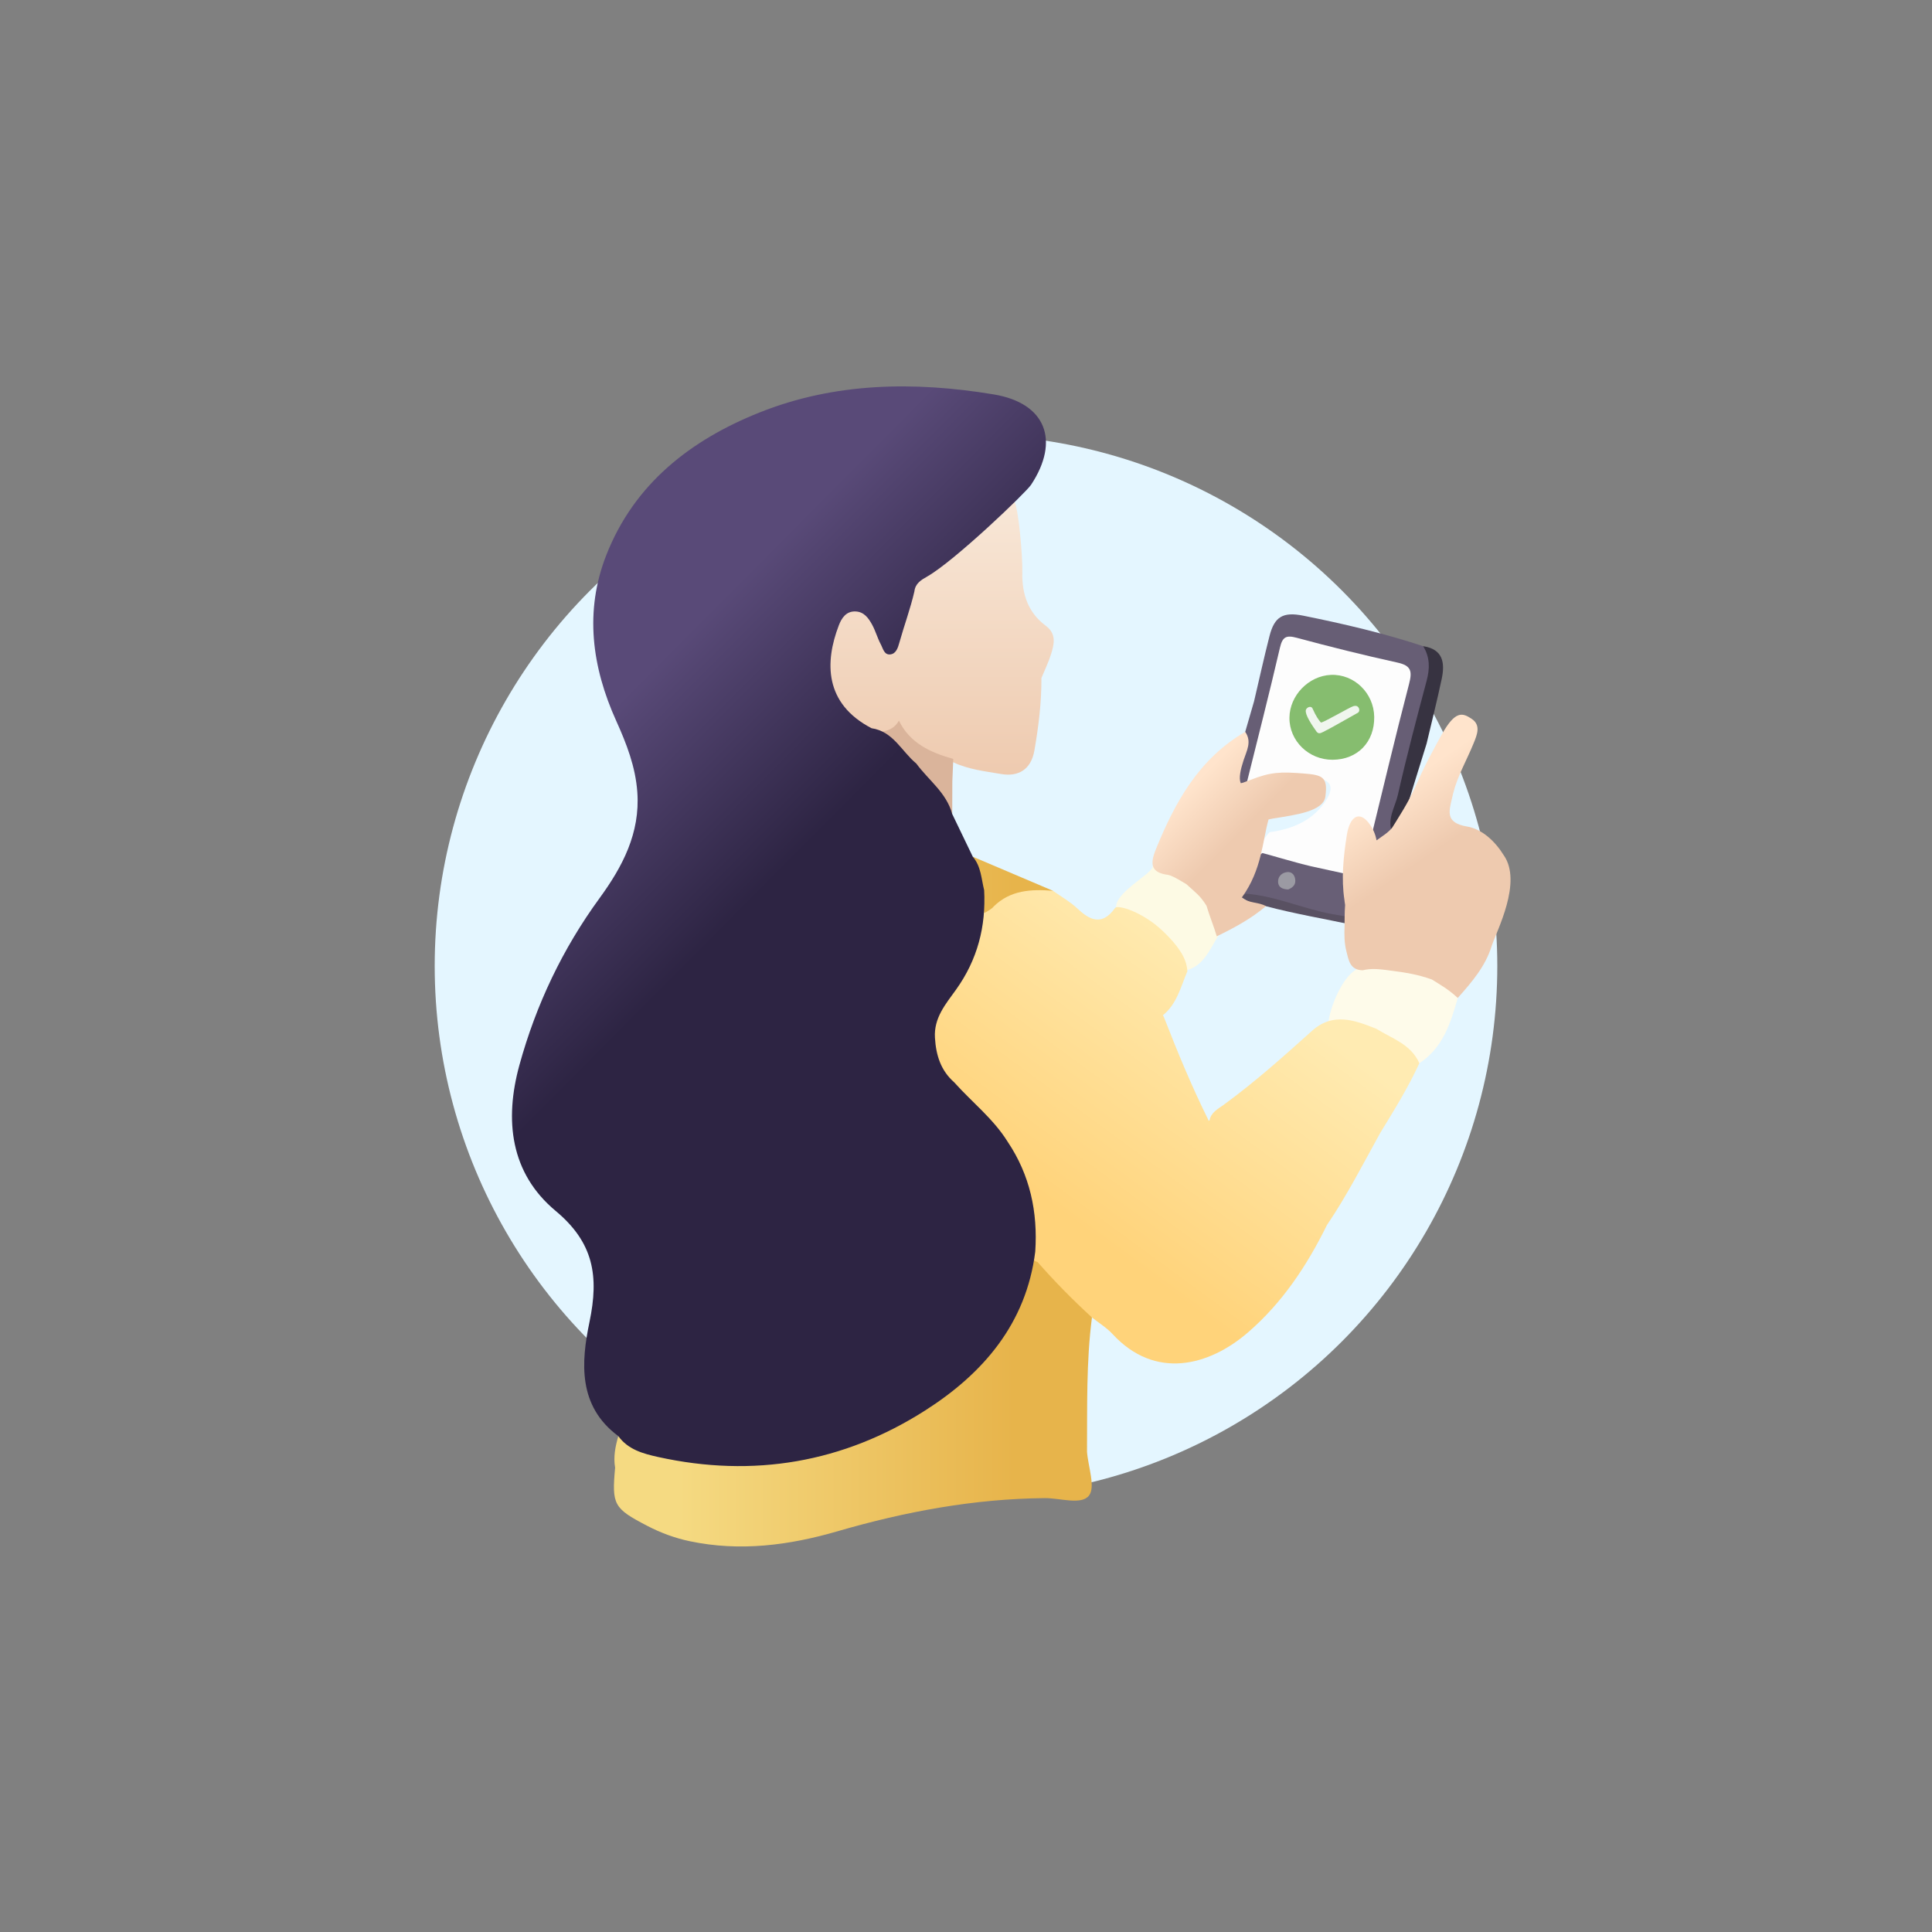
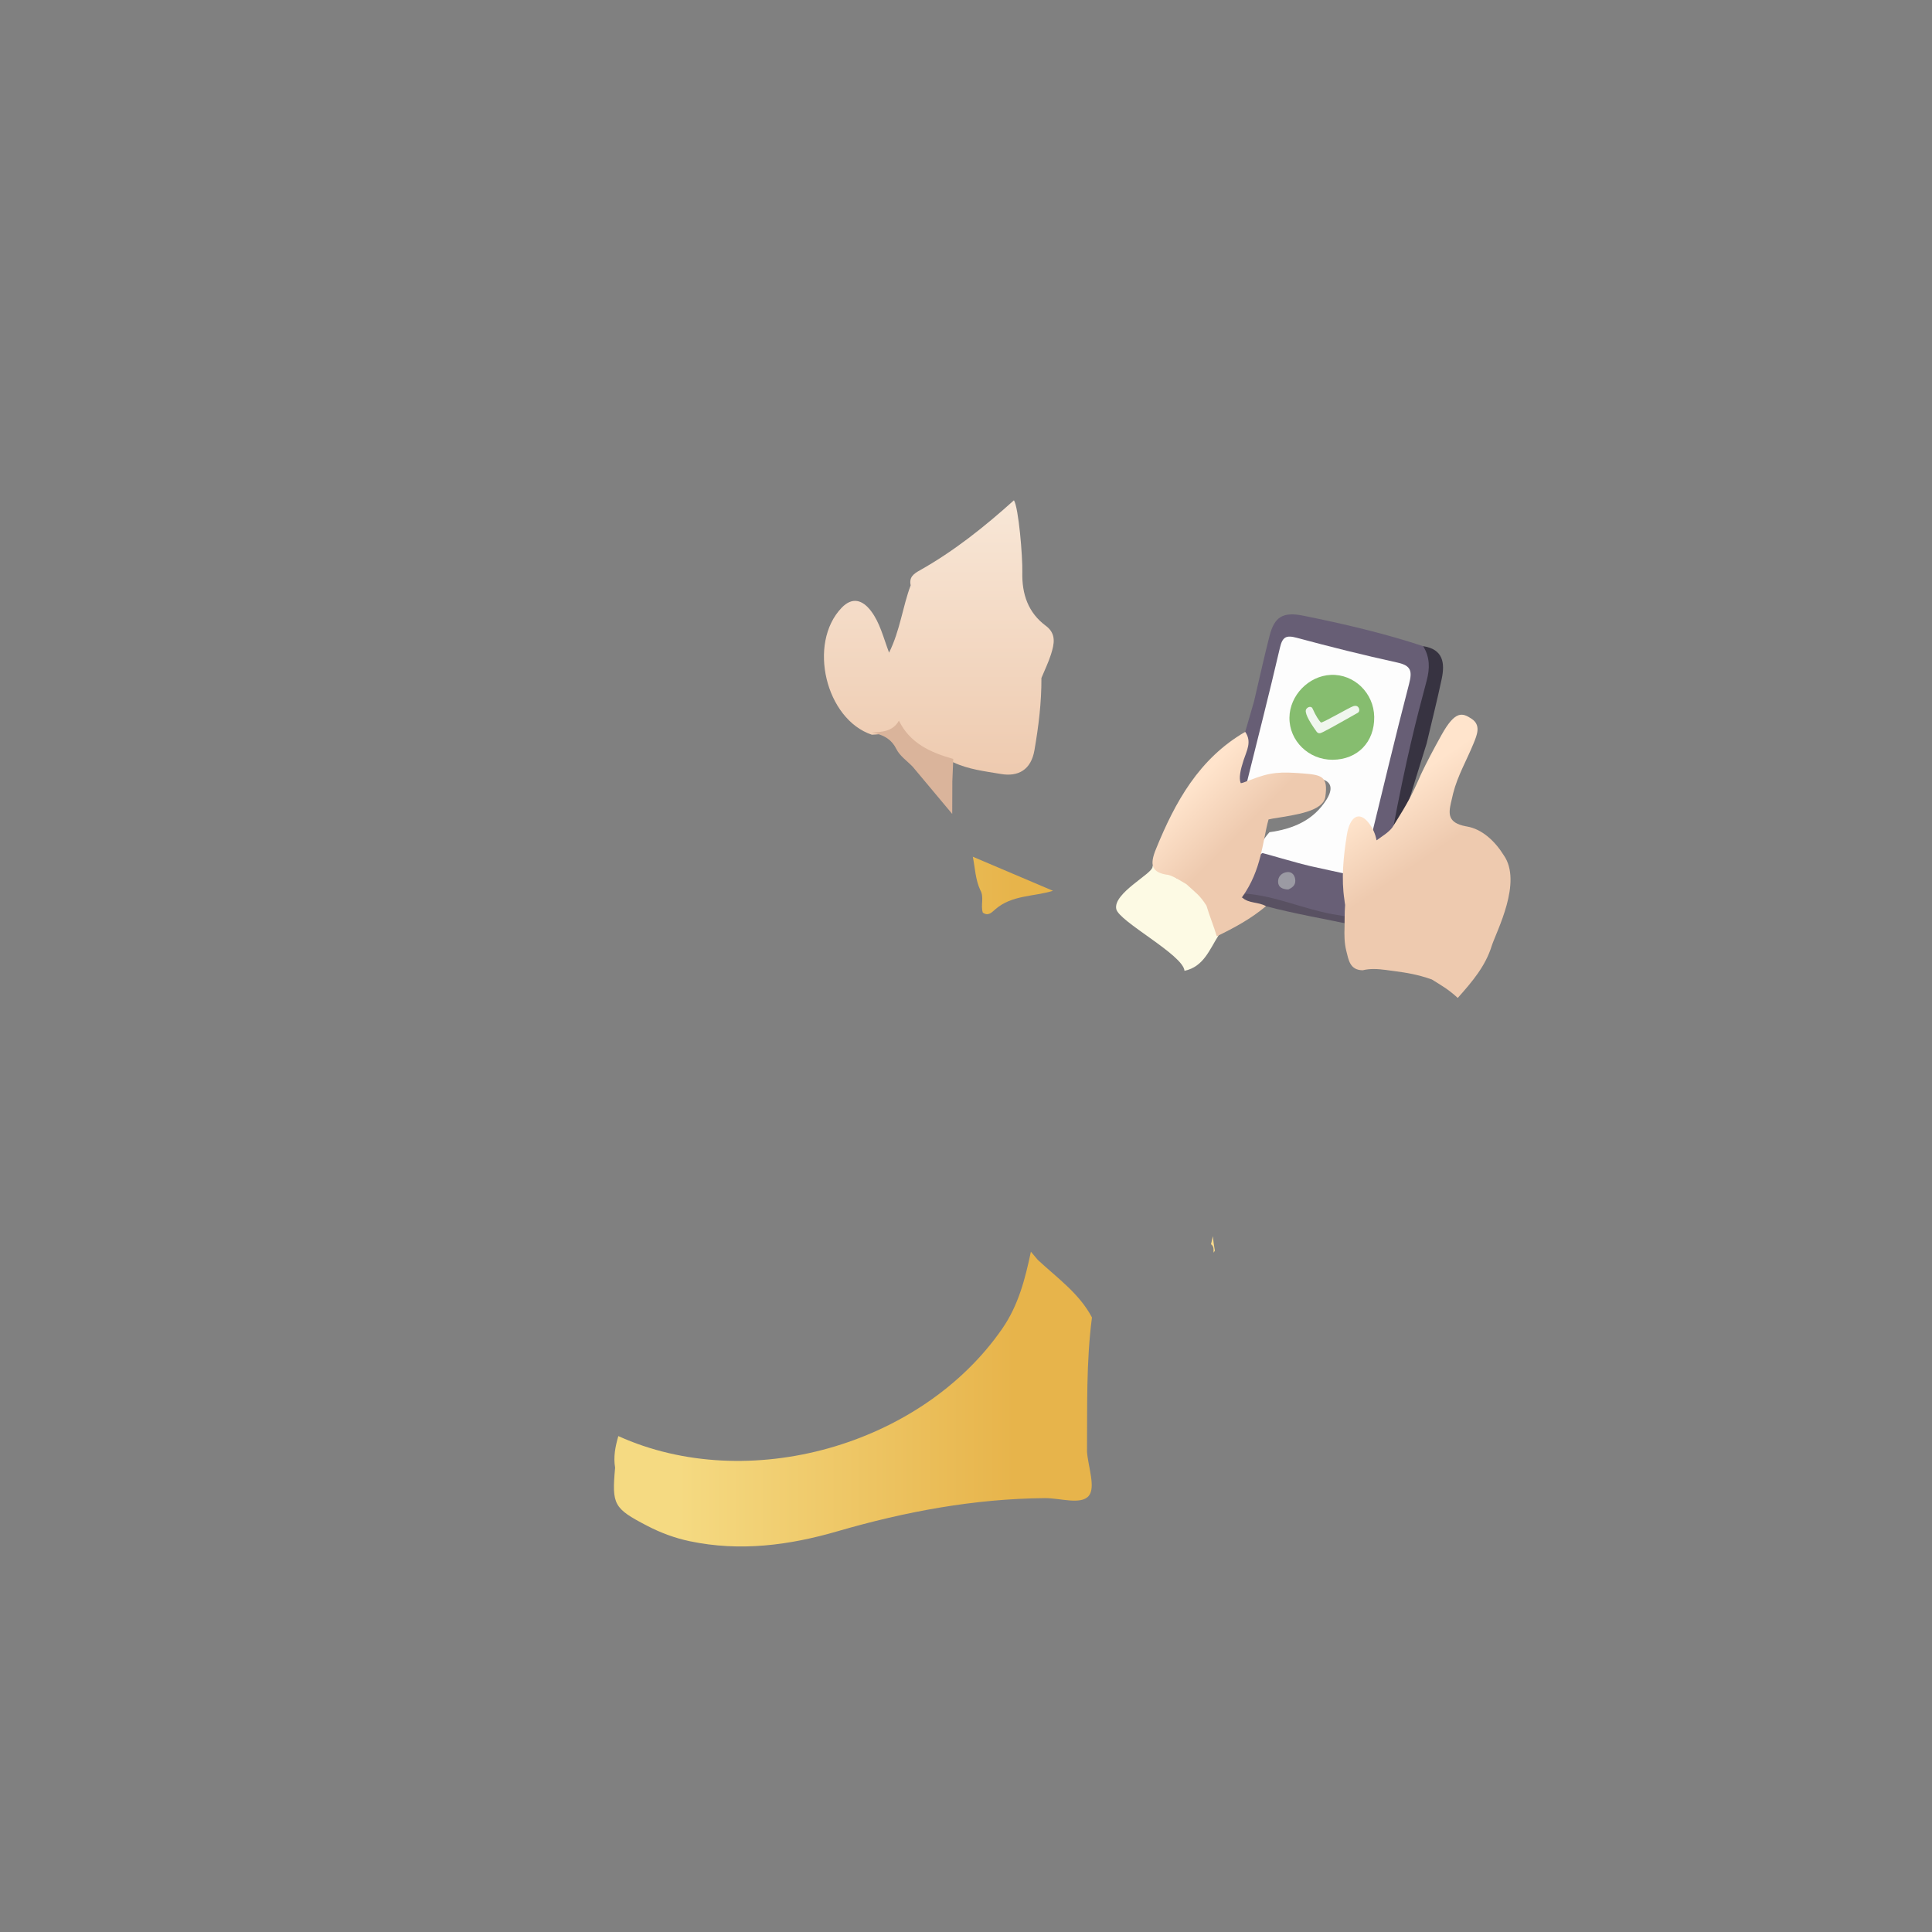
<svg xmlns="http://www.w3.org/2000/svg" width="400px" height="400px" viewBox="0 0 400 400" version="1.1">
  <rect x="0" y="0" width="400" height="400" fill="#808080" stroke="none" />
  <title>illustration-download</title>
  <desc>Created with Sketch.</desc>
  <defs>
    <linearGradient x1="13.721%" y1="80.426%" x2="83.135%" y2="80.426%" id="linearGradient-1">
      <stop stop-color="#F5DA82" offset="0%" />
      <stop stop-color="#E7B44B" offset="100%" />
    </linearGradient>
    <linearGradient x1="50%" y1="0%" x2="50%" y2="100%" id="linearGradient-2">
      <stop stop-color="#F8E7D7" offset="0%" />
      <stop stop-color="#EECAAF" offset="100%" />
    </linearGradient>
    <linearGradient x1="69.947%" y1="21.46%" x2="33.723%" y2="69.873%" id="linearGradient-3">
      <stop stop-color="#FFEBB2" offset="0%" />
      <stop stop-color="#FFD37A" offset="100%" />
    </linearGradient>
    <linearGradient x1="26.753%" y1="23.685%" x2="50%" y2="50%" id="linearGradient-4">
      <stop stop-color="#FFE4CC" offset="0%" />
      <stop stop-color="#EECAAF" offset="100%" />
    </linearGradient>
    <linearGradient x1="38.688%" y1="23.685%" x2="50%" y2="50%" id="linearGradient-5">
      <stop stop-color="#FFE4CC" offset="0%" />
      <stop stop-color="#EECAAF" offset="100%" />
    </linearGradient>
    <linearGradient x1="37.771%" y1="20.566%" x2="50%" y2="44.626%" id="linearGradient-6">
      <stop stop-color="#594A78" offset="0%" />
      <stop stop-color="#2D2443" offset="100%" />
    </linearGradient>
  </defs>
  <g id="illustration-download" stroke="none" stroke-width="1" fill="none" fill-rule="evenodd">
-     <circle id="Oval" fill="#E4F6FF" cx="200" cy="200" r="110" />
    <g id="Group-2">
      <rect id="Rectangle" x="0" y="0" width="400" height="400" />
      <g id="Group" transform="translate(106, 80)">
        <path d="M163.856,47.475 C172.223,49.165 180.533,51.105 188.652,53.784 C190.489,55.2 191.353,56.978 190.751,59.324 C187.921,70.354 185.566,81.506 182.249,92.411 C180.452,93.199 179.42,95.187 177.345,95.539 C176.155,93.936 176.938,92.312 177.349,90.748 L177.392,90.581 C179.05,83.807 180.759,77.045 182.443,70.278 L184.117,63.508 C185.156,59.272 184.932,58.821 180.85,57.765 L180.642,57.712 C175.954,56.512 171.225,55.455 166.556,54.188 L164.809,53.702 C161.747,52.829 160.242,53.58 159.5,56.654 L159.453,56.853 C157.887,63.852 156.034,70.786 154.301,77.747 L154.125,78.455 C153.733,80.025 153.277,81.563 151.971,82.704 L150.32,83.372 C149.022,84.139 148.861,83.808 149.178,82.536 L149.21,82.41 C150.15,78.801 150.951,75.156 151.808,71.525 L153.641,65.192 C154.699,60.689 155.689,56.168 156.836,51.688 C157.858,47.689 159.61,46.617 163.856,47.475 Z" id="Path" fill="#675E75" />
-         <path d="M179.059,133.741 C178.245,131.83 168.914,134.861 169.012,132 C169.11,129.139 172.347,120.178 176.634,120.178 C180.024,118.315 183.09,120.354 186.243,121.049 C187.605,121.349 188.87,122.089 190.179,122.629 C192.875,122.8 194.205,124.902 195.812,126.613 C194.337,131.812 192.749,136.943 187.859,140.131 C184.925,138.001 181.992,135.871 179.059,133.741 Z" id="Fill-3" fill="#FEFBEA" />
        <path d="M125.107,108.19 C124.454,104.923 132.534,100.928 132.613,99.49 C132.707,97.8 137.049,101.592 137.616,101.814 C141.137,102.209 142.416,105.372 144.581,107.448 C145.551,109.415 146.487,111.393 146.281,113.684 C144.414,116.581 143.228,120.142 139.238,120.998 C138.987,117.687 125.626,110.787 125.107,108.19 Z" id="Fill-5" fill="#FDFAE4" />
        <path d="M107.436,179.151 C107.91,179.713 108.383,180.275 108.857,180.837 C112.854,184.571 117.432,187.759 120.078,192.765 C118.875,202.01 119.115,211.308 119.055,220.594 C119.298,223.719 120.866,227.927 119.433,229.68 C117.826,231.646 113.47,230.141 110.315,230.169 C95.651,230.299 81.404,232.965 67.381,237.038 C57.34,239.955 47.211,241.273 36.828,239.097 C33.699,238.441 30.747,237.339 27.926,235.867 C21.053,232.281 20.654,231.539 21.353,223.867 C20.963,221.625 21.401,219.467 22.019,217.327 C48.809,229.458 84.756,219.348 101.525,195.055 C104.867,190.213 106.258,184.746 107.436,179.151 Z M95.414,97.377 C100.946,99.729 106.477,102.08 112.008,104.43 C108.029,105.661 103.533,105.273 100.106,108.23 C99.343,108.875 98.645,109.753 97.485,108.953 C96.981,107.436 97.808,105.766 96.958,104.286 C95.938,102.096 95.876,99.691 95.414,97.377 Z" id="Combined-Shape" fill="url(#linearGradient-1)" />
-         <path d="M182.249,92.411 C181.099,89.585 182.836,87.123 183.412,84.579 C185.206,76.649 187.282,68.781 189.376,60.923 C190.054,58.38 190.057,56.047 188.651,53.784 C192.802,54.412 193.186,57.27 192.49,60.56 C191.54,65.05 190.412,69.501 189.359,73.971 C187.79,79.053 186.171,84.121 184.682,89.226 C184.261,90.67 183.981,92.047 182.249,92.411" id="Fill-9" fill="#373341" />
+         <path d="M182.249,92.411 C185.206,76.649 187.282,68.781 189.376,60.923 C190.054,58.38 190.057,56.047 188.651,53.784 C192.802,54.412 193.186,57.27 192.49,60.56 C191.54,65.05 190.412,69.501 189.359,73.971 C187.79,79.053 186.171,84.121 184.682,89.226 C184.261,90.67 183.981,92.047 182.249,92.411" id="Fill-9" fill="#373341" />
        <path d="M74.509,71.656 C74.784,71.73 75.057,71.793 75.327,71.844 C75.06,71.776 74.788,71.713 74.509,71.656 Z" id="Fill-13" fill="#E0B494" />
        <path d="M105.66,38.49 C105.735,35.212 104.899,25.158 103.926,23.579 C97.86,29.038 91.521,34.101 84.446,38.079 C83.216,38.77 82.167,39.47 82.547,41.181 C80.87,45.626 80.368,50.505 78.071,55.125 C76.864,51.907 76.162,48.9 74.323,46.49 C72.563,44.184 70.449,43.536 68.242,45.842 C61.179,53.225 64.942,68.924 74.508,72.116 C76.686,72.001 78.865,71.891 80.11,69.555 C82.408,74.465 86.682,76.448 91.365,77.825 C94.503,79.307 97.912,79.68 101.243,80.247 C104.838,80.858 107.468,79.363 108.164,75.359 C109.024,70.41 109.643,65.423 109.615,60.373 C110.287,58.74 111.072,57.144 111.602,55.461 C112.266,53.348 112.759,51.223 110.521,49.562 C106.892,46.868 105.556,43.05 105.66,38.49 Z" id="Fill-15" fill="url(#linearGradient-2)" />
        <path d="M74.509,71.656 C74.509,71.656 74.509,71.656 74.509,71.656 C74.509,71.656 74.509,71.656 74.509,71.656" id="Fill-17" fill="#E7C6AE" />
        <path d="M91.365,77.129 L91.365,77.129 C86.682,75.809 82.408,73.908 80.11,69.201 C78.865,71.441 76.686,71.545 74.509,71.656 C74.509,71.656 74.509,71.656 74.509,71.657 C74.788,71.713 75.061,71.776 75.327,71.845 C77.125,72.313 78.618,73.123 79.587,75.086 C80.293,76.517 81.817,77.545 82.974,78.753 C85.698,82.009 88.423,85.264 91.148,88.519 C91.156,86.279 91.163,84.038 91.171,81.798 C91.17,81.798 91.17,81.798 91.17,81.798 L91.17,81.798 L91.365,77.129 Z" id="Fill-19" fill="#DAB49B" />
-         <path d="M146.13,162.648 C146.182,162.683 146.234,162.705 146.286,162.737 C146.027,163.651 145.814,164.567 145.629,165.484 C145.543,164.274 145.425,163.068 145.279,161.873 C145.246,161.599 145.233,161.31 145.23,161.014 C145.458,161.571 145.747,162.118 146.13,162.648" id="Fill-23" fill="#FCDB8B" />
        <path d="M145.247,178.503 C145.197,178.096 145.023,177.798 144.716,177.604 C144.719,177.602 144.722,177.598 144.726,177.595 C144.872,177.042 144.993,176.486 145.106,175.93 C145.206,176.931 145.34,177.934 145.525,178.94 C145.431,179.065 145.361,179.198 145.298,179.352 C145.214,179.074 145.282,178.786 145.247,178.503" id="Fill-25" fill="#FCDB8B" />
-         <path d="M178.973,133.009 C174.462,131.203 169.957,129.538 165.628,133.431 C159.73,138.736 153.817,144.02 147.396,148.707 C146.207,149.576 144.694,150.309 144.434,151.969 C144.352,151.969 144.277,151.992 144.211,152.043 C144.195,151.979 144.184,151.915 144.163,151.85 C140.722,144.904 137.761,137.752 134.957,130.531 C134.893,130.421 134.826,130.315 134.763,130.206 C137.66,127.865 138.474,124.305 139.836,121.07 C139.684,119.159 139.023,116.891 134.837,112.847 C130.651,108.802 125.392,107.226 124.848,108.002 C122.02,112.03 119.292,110.185 117.054,108.088 C115.55,106.678 113.702,105.637 112.008,104.43 C107.515,104.073 103.168,104.26 99.692,107.716 C99.588,107.965 98.308,108.832 97.728,109.025 C97.535,107.436 98.241,105.699 96.958,104.286 C96.936,112.635 94.576,120.088 89.403,126.822 C84.459,133.258 85.364,139.586 91.293,145.149 C94.714,148.813 98.134,152.476 101.554,156.139 C105.768,163.233 108.016,170.831 107.436,179.151 C107.813,179.906 107.594,181.045 108.796,181.268 C112.344,185.308 116.107,189.138 120.078,192.765 C121.512,193.905 123.124,194.881 124.353,196.213 C133.159,205.748 144.295,202.821 152.33,195.905 C159.463,189.765 164.586,182.049 168.72,173.65 L168.72,173.649 C172.868,167.535 176.216,160.957 179.792,154.509 C182.666,149.821 185.559,145.142 187.859,140.131 C186.14,136.206 182.218,135.025 178.973,133.009 Z" id="Fill-27" fill="url(#linearGradient-3)" />
        <path d="M151.971,82.704 C154.329,73.189 156.771,63.696 158.985,54.148 C159.516,51.856 160.265,51.451 162.488,52.05 C169.391,53.912 176.337,55.644 183.32,57.178 C186.177,57.806 186.42,58.963 185.733,61.596 C182.794,72.872 180.117,84.217 177.345,95.538 C175.627,97.092 176.822,100.637 173.532,101.113 C171.87,102.395 170.221,101.313 168.577,101.064 C167.791,100.946 167.027,100.693 166.253,100.502 C157.672,98.378 157.673,98.378 152.643,105.171 C152.217,105.616 151.724,105.952 151.129,106.123 C150.698,106.163 150.349,106.011 150.082,105.672 C149.633,104.545 150.106,103.552 150.761,102.752 C153.348,99.587 154.049,95.337 156.833,92.298 C161.686,91.636 165.94,89.861 168.651,85.53 C170.302,82.892 169.447,81.304 166.336,81.124 C161.467,80.842 156.639,81.089 151.971,82.704" id="Fill-31" fill="#FDFDFD" />
        <path d="M155.382,96.617 C155.457,96.579 162.489,98.686 165.429,99.347 C168.125,99.953 170.829,100.525 173.53,101.112 C175.449,104.069 172.917,106.929 173.342,109.853 C173.136,110.021 172.895,110.296 172.688,110.262 C165.606,109.126 157.448,108.164 150.712,105.657 C152.427,100.362 153.984,97.349 155.382,96.617 Z" id="Fill-33" fill="#685F76" />
        <path d="M169.869,109.27 C171.024,109.48 172.185,109.659 173.342,109.853 C173.376,110.355 173.409,110.856 173.442,111.358 C169.188,110.44 161.785,109.141 156.101,107.616 C155.316,107.405 154.406,107.457 153.706,107.227 C152.59,106.859 151.512,106.043 150.712,105.657 C150.967,105.396 151.647,105.284 151.902,105.022 C158.113,105.5 163.805,108.168 169.869,109.27 Z" id="Fill-35" fill="#595162" />
        <path d="M152.773,81.521 C152.131,81.695 151.561,82.061 150.88,82.149 C150.448,81.113 150.825,79.384 151.469,77.398 C152.113,75.413 153.228,73.574 151.808,71.525 C142.247,77.061 137.289,86.038 133.3,95.859 C132.005,99.048 132.364,100.701 135.915,101.146 C137.031,101.398 139.237,102.863 139.626,103.057 C141.634,104.908 142.388,105.312 143.783,107.501 C144.392,109.554 145.311,111.795 145.92,113.848 C149.561,112.085 152.962,110.25 156.101,107.616 C154.561,106.695 152.541,107.094 151.136,105.807 C150.907,105.781 150.678,105.773 150.448,105.781 C150.447,105.781 151.136,105.781 151.136,105.781 C155.28,100.032 155.372,94.131 156.64,89.655 C156.943,89.591 157.243,89.527 157.548,89.469 C162.311,88.707 167.98,87.981 168.403,84.928 C168.978,80.773 167.734,80.437 163.751,80.131 C159.236,79.784 157.107,79.785 152.773,81.521 Z" id="Fill-37" fill="url(#linearGradient-4)" />
        <path d="M192.459,72.148 C195.327,66.994 196.815,67.586 198.688,68.825 C200.664,70.131 199.805,72.138 199.11,73.859 C197.704,77.339 195.775,80.604 194.852,84.285 L194.396,86.252 C193.891,88.493 193.758,90.366 197.479,91.074 L197.707,91.115 C200.856,91.651 203.522,94.147 205.343,97.08 C209.231,102.646 203.865,112.749 202.863,115.776 L202.828,115.886 C201.528,120.045 198.84,123.215 195.812,126.613 C193.815,124.767 192.309,123.96 190.447,122.789 C187.472,121.742 185.244,121.401 182.772,121.068 L180.903,120.817 C179.311,120.614 177.736,120.494 176.13,120.883 C173.472,120.852 173.215,118.751 172.742,116.891 C172.327,115.251 172.311,113.566 172.375,111.885 C172.372,111.24 172.38,110.594 172.393,109.95 C172.392,109.131 172.426,108.249 172.491,107.35 C172.44,107.011 172.376,106.678 172.351,106.328 C171.669,101.899 172.141,97.394 172.84,92.928 C173.457,88.988 175.391,87.878 177.345,90.333 C178.268,91.493 178.754,92.686 179.002,93.985 C180.232,93.082 181.384,92.426 182.246,91.35 L183.045,90.075 C185.223,86.582 186.341,84.607 188.116,80.498 L188.383,79.928 C189.355,77.879 190.713,75.285 192.459,72.148 Z" id="Path" fill="url(#linearGradient-5)" />
        <path d="M178.517,68.417 C178.596,73.63 175.07,77.271 169.913,77.302 C164.956,77.332 160.914,73.392 160.965,68.58 C161.014,63.975 164.946,59.921 169.554,59.728 C174.36,59.526 178.442,63.484 178.517,68.417" id="Fill-39" fill="#86BD6F" />
        <path d="M160.735,104.157 C159.508,104.115 158.667,103.7 158.616,102.636 C158.558,101.441 159.408,100.665 160.506,100.556 C161.568,100.449 162.14,101.297 162.18,102.297 C162.224,103.366 161.43,103.842 160.735,104.157" id="Fill-41" fill="#9B9AA3" />
        <path d="M166.616,71.528 C164.766,68.966 164.045,67.392 164.451,66.805 C164.814,66.281 165.518,66.173 165.738,66.673 C166.453,68.295 167.074,69.153 167.468,69.58 C167.68,69.811 173.446,66.418 174.194,66.206 C174.47,66.128 174.956,66.028 175.255,66.472 C175.555,66.915 175.423,67.41 175.119,67.577 C172.522,69.008 170.311,70.338 167.98,71.528 C167.628,71.716 167.355,71.81 167.161,71.81 C166.968,71.81 166.786,71.716 166.616,71.528 Z" id="Fill-43" fill="#F0F6EE" />
-         <path d="M16.048,193.7 C18.024,184.225 16.945,177.293 9.03,170.696 C-0.33,162.893 -1.611,151.932 1.553,140.46 C4.999,127.972 10.471,116.457 18.122,105.967 C22.876,99.448 26.56,92.492 25.95,84.004 C25.574,78.754 23.727,73.994 21.588,69.264 C16.542,58.102 14.972,46.554 19.528,34.927 C25.317,20.15 36.997,11.112 51.175,5.431 C66.833,-0.843 83.316,-1.064 99.726,1.656 C110.558,3.452 113.495,11.231 107.478,20.361 C106.39,22.012 91.605,36.147 86.008,39.336 C84.714,40.073 83.502,40.785 83.317,42.44 C82.482,46.053 81.189,49.529 80.19,53.093 C79.904,54.111 79.532,55.328 78.369,55.484 C77.051,55.66 76.827,54.275 76.356,53.396 C75.671,52.115 75.294,50.688 74.603,49.406 C73.829,47.972 72.88,46.632 71.066,46.592 C69.17,46.548 68.244,47.968 67.668,49.472 C64.76,57.056 64.628,65.656 74.445,70.771 C78.948,71.426 80.677,75.588 83.719,78.092 C86.238,81.534 89.962,84.122 91.14,88.519 C92.562,91.472 93.985,94.425 95.408,97.378 C97.125,99.366 97.166,101.921 97.756,104.292 C98.164,111.822 96.368,118.713 91.936,124.897 C89.791,127.888 87.316,130.735 87.571,134.862 C87.792,138.458 88.768,141.63 91.546,144.072 C95.22,148.181 99.652,151.614 102.616,156.371 C107.252,163.278 108.886,170.937 108.336,179.146 C106.463,194.064 97.52,204.383 85.552,212.018 C68.622,222.818 49.998,226.01 30.272,221.659 C27.195,220.979 24.044,220.14 22.012,217.326 C13.6,211.099 14.32,201.994 16.048,193.7 Z" id="Fill-45" fill="url(#linearGradient-6)" />
      </g>
    </g>
  </g>
</svg>